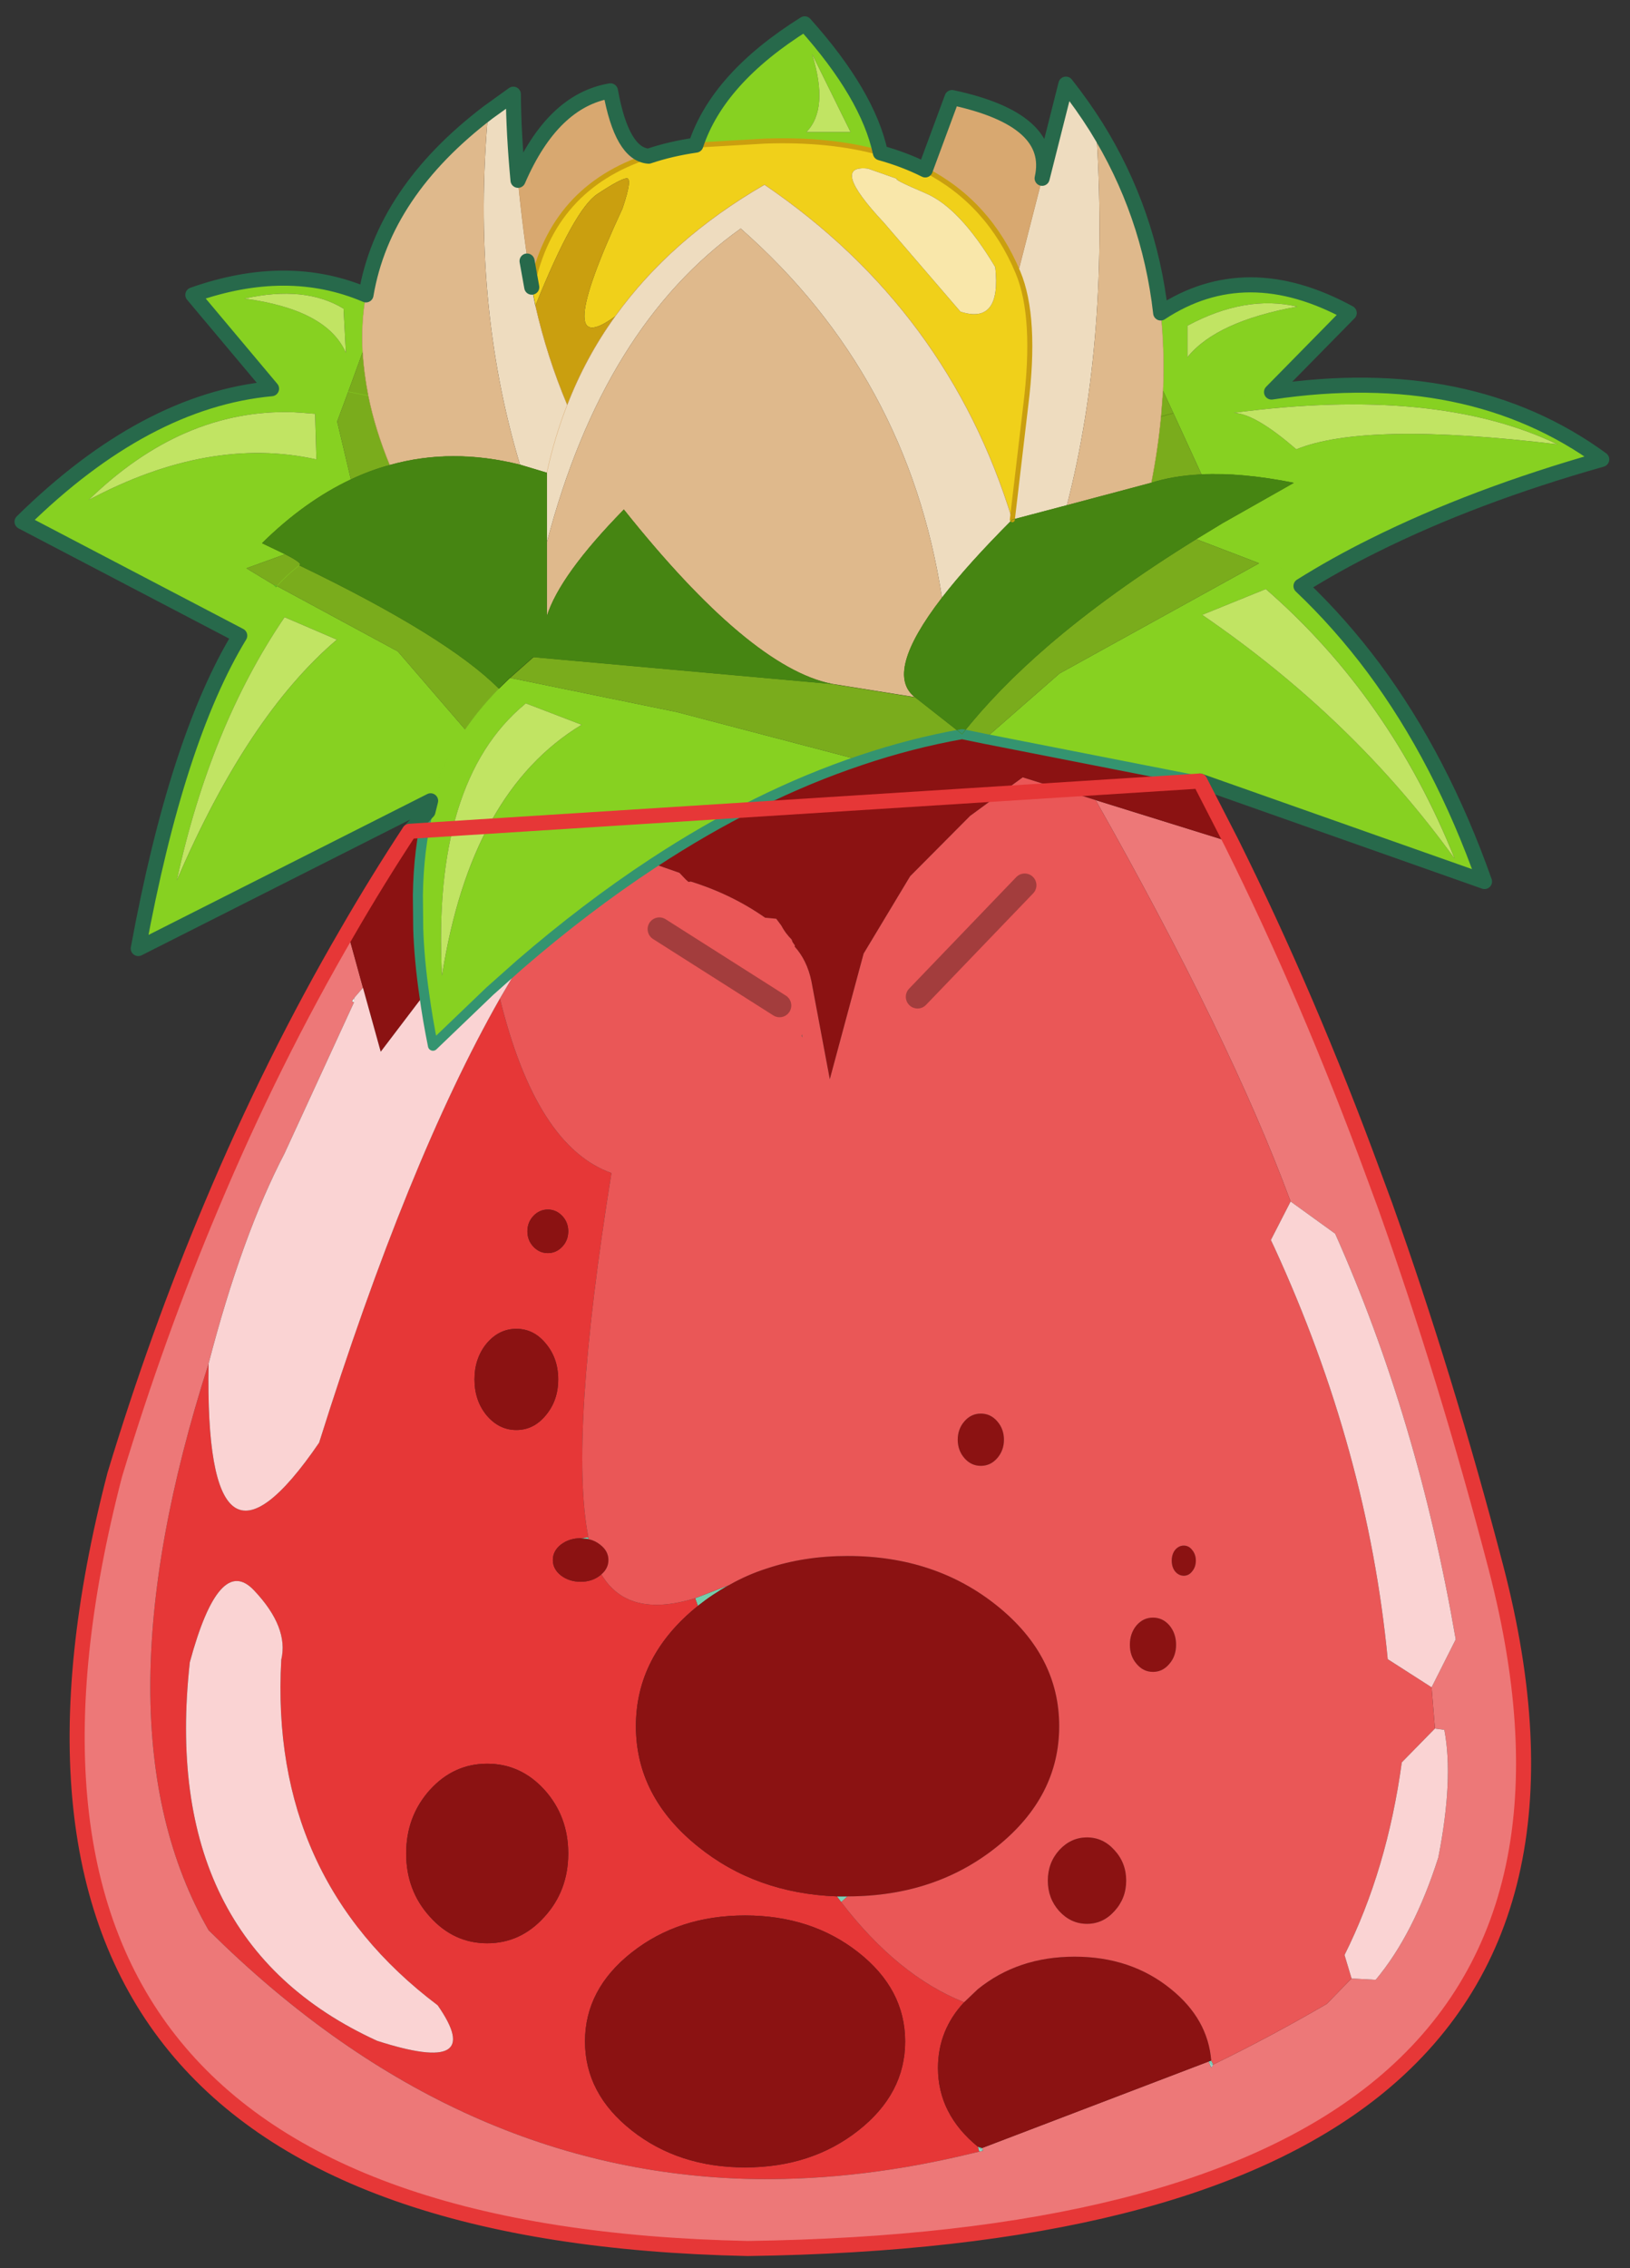
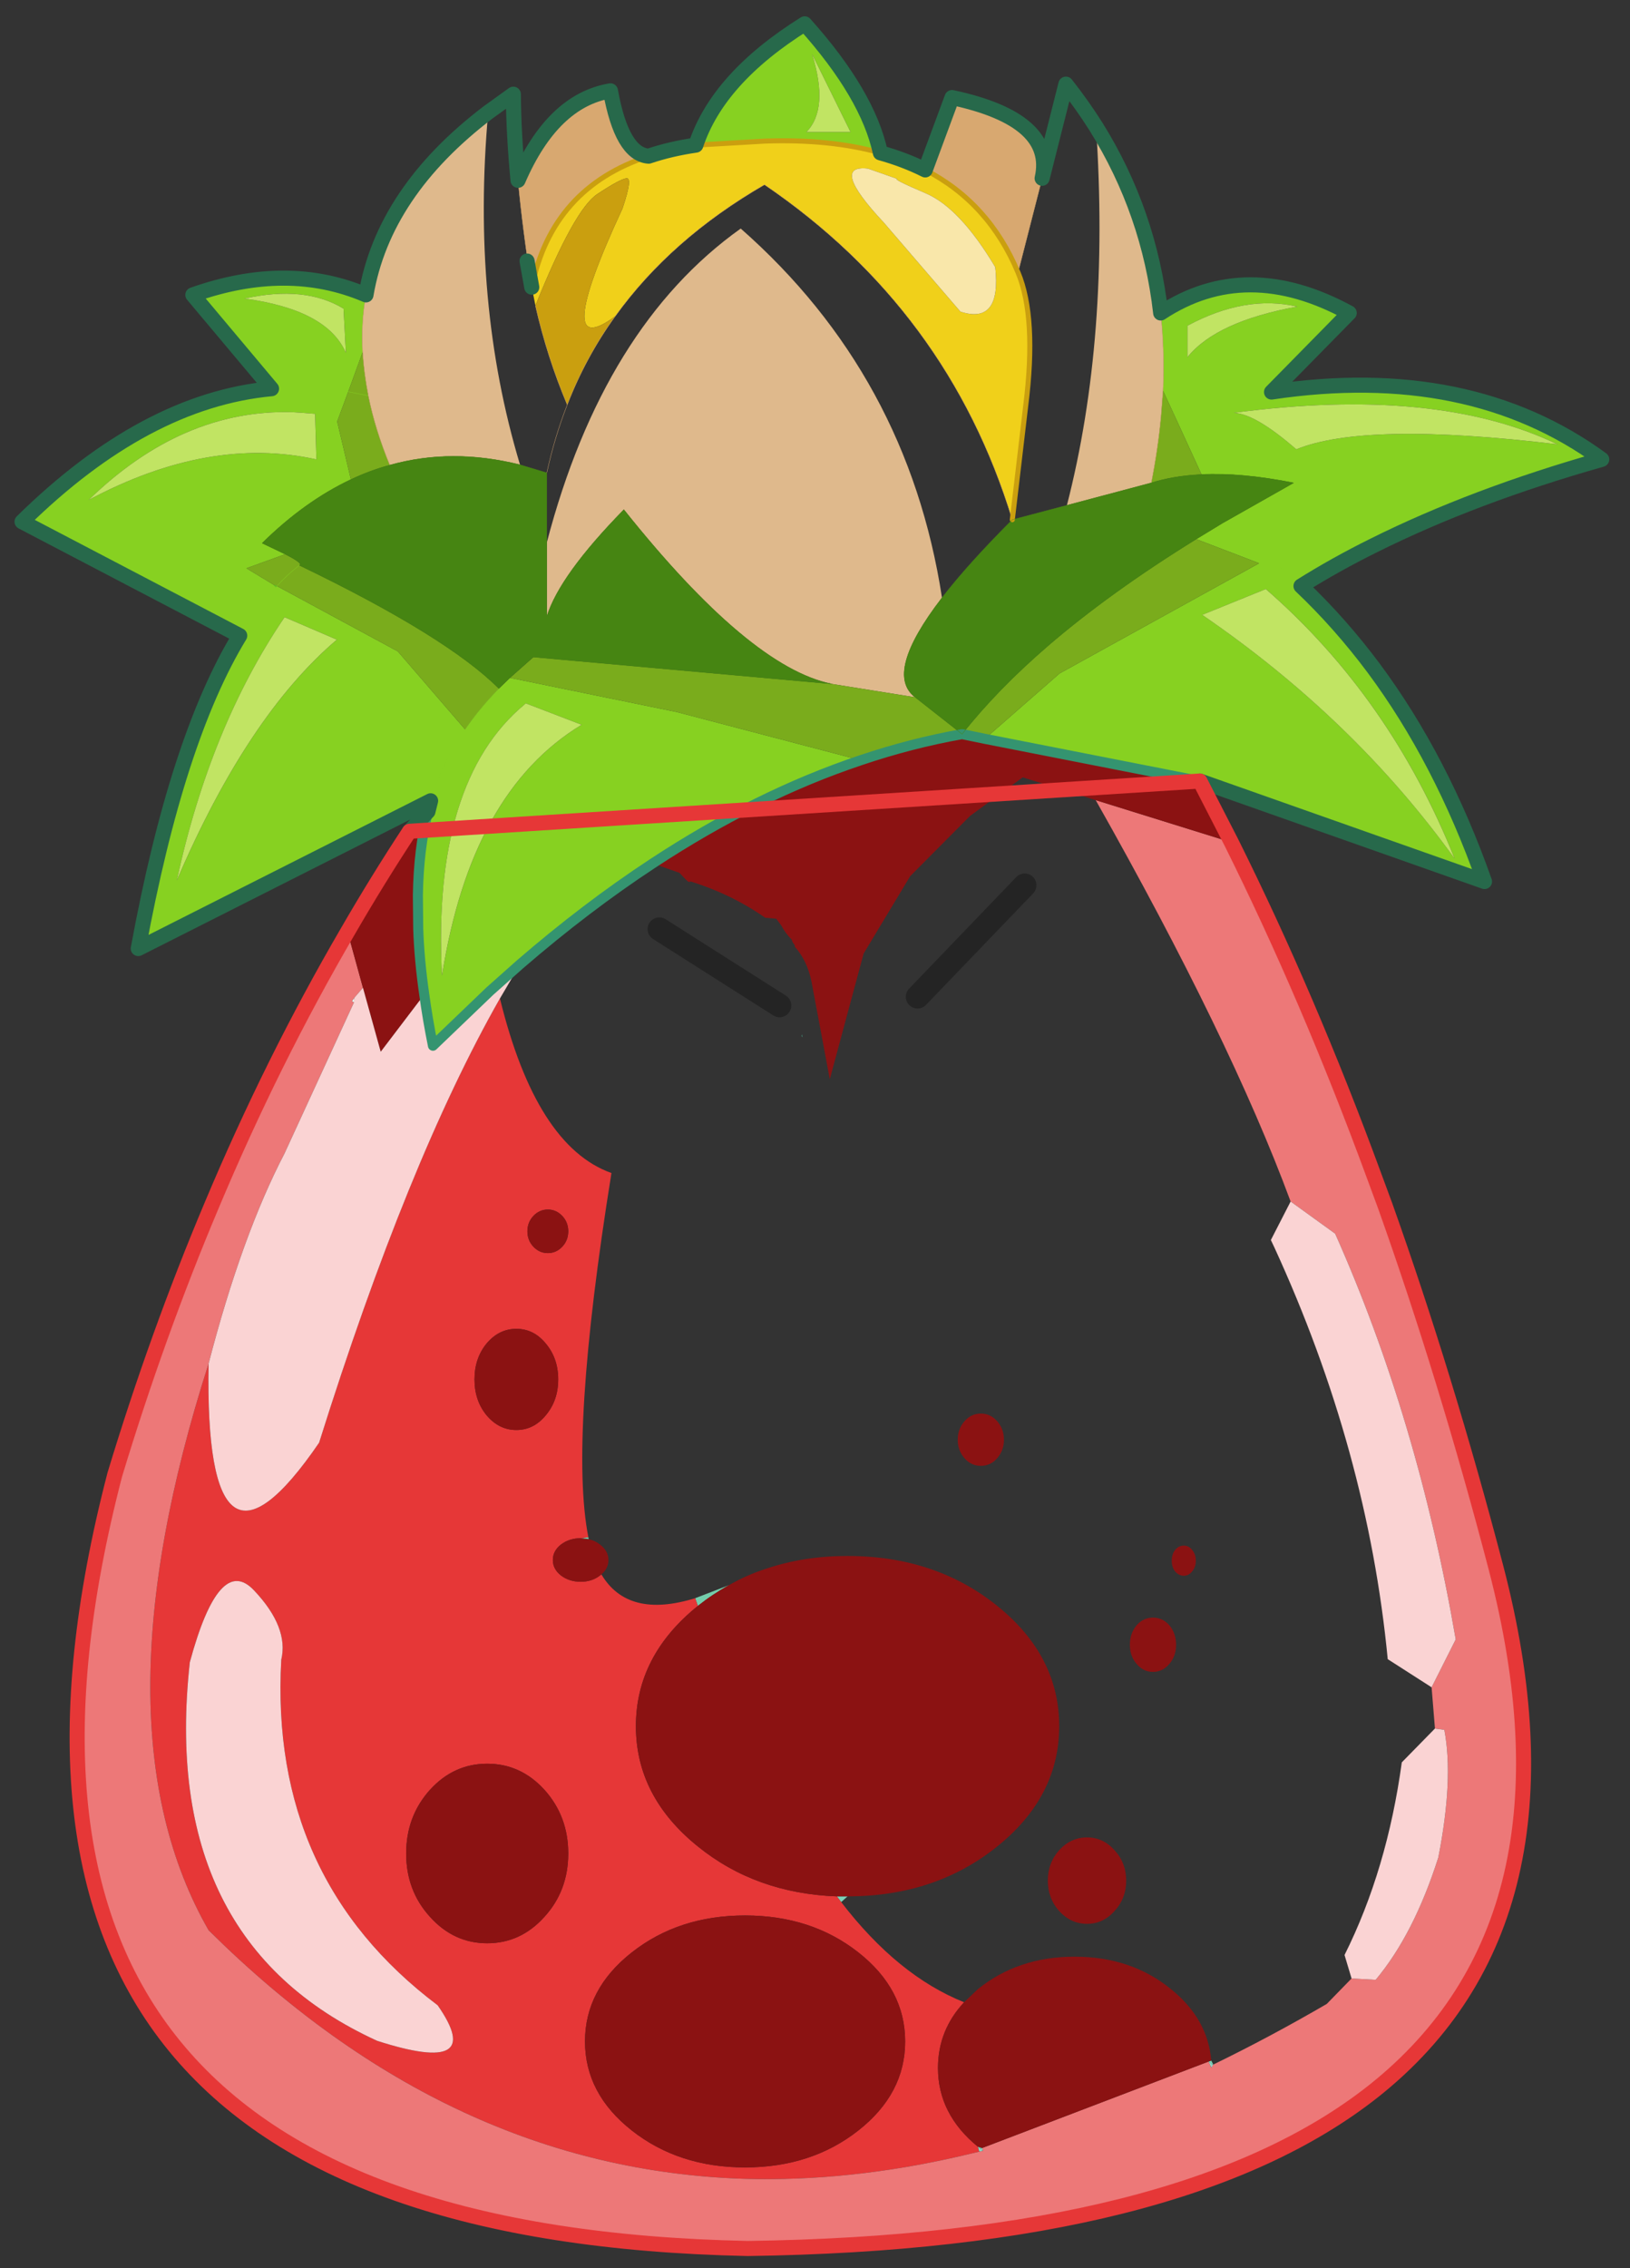
<svg xmlns="http://www.w3.org/2000/svg" xmlns:xlink="http://www.w3.org/1999/xlink" width="110" height="153">
  <rect width="100%" height="100%" fill="#333333" stroke="none" />
  <defs>
    <g transform="matrix(1,0,0,1,192.55,294) " id="shape0">
      <path id="svg_1" stroke-opacity="0" stroke-linejoin="round" stroke-linecap="round" stroke="#ff00ff" fill="none" d="m187.95,-293.5l0,380l-379.95,0l-0.05,0l0,-380l380,0" />
      <path id="svg_2" stroke-opacity="0" stroke-linejoin="round" stroke-linecap="round" stroke="#ff00ff" fill="none" d="m187.95,-293.5l-190,190l190,190m-380,-380l190,190l-189.95,190" />
      <path id="svg_3" stroke-opacity="0" stroke-linejoin="round" stroke-linecap="round" stroke="#ff00ff" fill="none" d="m92.95,-38.4l-189.95,0" />
    </g>
    <g id="sprite0">
      <use id="svg_4" xlink:href="#shape1" width="100" height="40" />
    </g>
    <g id="shape1">
      <path id="svg_5" fill-rule="evenodd" fill-opacity="0" fill="#ff00ff" d="m100,40l-100,0l0,-40l100,0l0,40" />
    </g>
    <g transform="matrix(1,0,0,1,1.1,167.1) " id="sprite1">
      <use id="svg_6" xlink:href="#shape2" width="238.05" transform="matrix(1,0,0,1,-1.1,-167.1) " height="334.2" />
    </g>
    <g transform="matrix(1,0,0,1,1.1,167.1) " id="shape2">
      <path id="svg_7" fill-rule="evenodd" fill="#87d121" d="m170,-122.85q12.75,-8.4 28.15,0l-11.6,11.8q29.5,-4.4 49.3,10.05q-26.45,7.5 -44.9,18.9q17.75,16.8 27.4,44.1l-42.5,-15l-32.1,-6.3l11.15,-9.75l29.8,-16.45l-9.4,-3.6l3.95,-2.4l10.6,-6q-7.8,-1.55 -13.75,-1.25l-4.2,-9.15l-1.55,-3.35q0.25,-5.95 -0.35,-11.6m-109.4,74.4l0.4,-1.6l-43.65,22.05q5.75,-31.25 15.15,-46.7l-32.5,-17q18.4,-18.1 37.25,-19.85l-11.75,-14q14.15,-5 25.85,0q-0.75,4.15 -0.5,8.55l-2.15,5.9l-1.65,4.45l2.05,8.65q-6.9,3.25 -13.25,9.5l3.45,1.65l-5.8,2.1l4.05,2.45l0.35,0.35l0.05,-0.05l0.1,-0.1l18.05,9.75l10.05,11.65q-3.55,5.15 -5.15,10.65q1.6,-5.5 5.15,-10.65q2.15,-3.15 5.05,-6.1l1.65,-1.6l24.9,5.1l27.45,7.2q-15.55,5.2 -31.05,15.4q-9.9,6.5 -19.8,15.05l-4.5,4l-8.5,8.15q-0.8,-3.95 -1.3,-7.65q-0.75,-5.2 -0.9,-9.85l-0.05,-4.95q0.1,-6.8 1.5,-12.5m40,-99.45q3.3,-10 16.25,-18.1q9.45,10.55 11.3,19.25q-7.5,-2.1 -17.3,-1.75l-10.25,0.6m17.35,-13.6q2.55,8.2 -0.85,11.65l6.6,0l-5.75,-11.65m-69.6,44.6l-0.35,-6.6q-5.75,-3.5 -14.8,-1.5q12.35,1.65 15.15,8.1m-4.6,9.1l-1.85,-0.15l-1.55,-0.1q-16.45,-0.45 -30.4,13.1q18,-9.6 34,-6.05l-0.2,-6.8m-6.5,-3.75l11.45,0.45l-11.45,-0.45m-4.75,36.85q2.55,-4.2 5.4,-7.25q-2.85,3.05 -5.4,7.25m42.55,10.25q-13.85,11.5 -12.35,40.5q4.3,-27.45 20.85,-37.45l-8.35,-3.2l-0.15,0.15m-35.85,-13q-11.1,16.3 -16.1,39.3q10.55,-24.6 23.9,-35.95l-7.8,-3.35m134.8,-38.8q4.3,-5.35 16.4,-7.55q-7.75,-1.8 -16.4,2.85l0,4.7m12.55,5.2q-7.05,1 -14.65,3.15q7.6,-2.15 14.65,-3.15m3.7,8.55q10.25,-4.2 39,-0.75q-18.15,-8.7 -48.35,-4.7q3.2,0.1 9.35,5.45m0.7,20.4q-5.45,-5.2 -11.7,-9.4q6.25,4.2 11.7,9.4m-5.25,0.45l-9.5,3.85q22.65,15.5 37.7,36.4q-9.65,-24.1 -28.2,-40.25" />
      <path id="svg_8" fill-rule="evenodd" fill="#c1e463" d="m117.95,-161.5l5.75,11.65l-6.6,0q3.4,-3.45 0.85,-11.65m-69.6,44.6q-2.8,-6.45 -15.15,-8.1q9.05,-2 14.8,1.5l0.35,6.6m-4.6,9.1l0.2,6.8q-16,-3.55 -34,6.05q13.95,-13.55 30.4,-13.1l1.55,0.1l1.85,0.15m31.3,43.35l0.15,-0.15l8.35,3.2q-16.55,10 -20.85,37.45q-1.5,-29 12.35,-40.5m-35.85,-13l7.8,3.35q-13.35,11.35 -23.9,35.95q5,-23 16.1,-39.3m134.8,-38.8l0,-4.7q8.65,-4.65 16.4,-2.85q-12.1,2.2 -16.4,7.55m16.25,13.75q-6.15,-5.35 -9.35,-5.45q30.2,-4 48.35,4.7q-28.75,-3.45 -39,0.75m-4.55,20.85q18.55,16.15 28.2,40.25q-15.05,-20.9 -37.7,-36.4l9.5,-3.85" />
-       <path id="svg_9" fill-rule="evenodd" fill="#eedcbf" d="m152.3,-142.95l3.55,-14.05q2.45,3.1 4.5,6.35q2.1,31.45 -4.35,56.5l-8.15,2.15l2,-17q1.65,-13.2 -1.15,-19.9l3.6,-14.05m-82.7,-9.85l3.75,-2.7q0.05,5.95 0.7,12.85q0.7,7.4 2.05,15.95l0.55,2.75q1.75,7.7 4.75,14.8q2.75,-7.1 7.15,-13.2q8.3,-11.55 22.3,-19.65q27.45,18.7 37,50q-6.6,6.6 -10.5,11.65q-5.1,-33.15 -30.05,-55.1q-20.5,14.6 -28.95,46.85l0,-10.4q1.15,-5.3 3.05,-10.15q-1.9,4.85 -3.05,10.15l-4,-1.2q-7.3,-24.25 -4.75,-52.6m5.8,22.2l0.7,3.9l-0.7,-3.9" />
      <path id="svg_10" fill-rule="evenodd" fill="#f0d01a" d="m93.55,-146.25q3.25,-1.1 7.05,-1.65l10.25,-0.6q9.8,-0.35 17.3,1.75q3.6,1 6.7,2.55q9.5,4.9 13.85,15.3q2.8,6.7 1.15,19.9l-2,17q-9.55,-31.3 -37,-50q-14,8.1 -22.3,19.65q-9.7,7.15 1.1,-16.1q1.55,-4.6 0.6,-4.5q-0.95,0.1 -4.35,2.35q-3.45,2.25 -9.25,16.65l-0.55,-2.75q3.05,-14.85 17.45,-19.55m32.75,1.85q-5.8,-0.65 2.4,8.1l11.4,13.25q6.15,2 5.2,-6.65q-5.25,-8.8 -10.35,-11q-5.15,-2.2 -4.25,-2.15l-4.4,-1.55" />
      <path id="svg_11" fill-rule="evenodd" fill="#f9e7aa" d="m126.3,-144.4l4.4,1.55q-0.9,-0.05 4.25,2.15q5.1,2.2 10.35,11q0.95,8.65 -5.2,6.65l-11.4,-13.25q-8.2,-8.75 -2.4,-8.1" />
      <path id="svg_12" fill-rule="evenodd" fill="#dfb98c" d="m160.35,-150.65q7.95,12.75 9.65,27.8q0.6,5.65 0.35,11.6l-0.3,3.85q-0.45,4.85 -1.45,9.9l-12.6,3.35q6.45,-25.05 4.35,-56.5m-109,25.1q2.6,-15.35 18.25,-27.25q-2.55,28.35 4.75,52.6q-10.2,-2.55 -19.45,0.05q-2.2,-5.35 -3.2,-10.35q-0.65,-3.35 -0.85,-6.5q-0.25,-4.4 0.5,-8.55m27,36.95q8.45,-32.25 28.95,-46.85q24.95,21.95 30.05,55.1q-8.7,11.3 -4,14.85l-12.5,-2q-12.25,-2.5 -31,-26q-9.6,9.8 -11.5,15.95l0,-11.05" />
      <path id="svg_13" fill-rule="evenodd" fill="#7aac1c" d="m48.7,-111.1l2.15,-5.9q0.2,3.15 0.85,6.5q1,5 3.2,10.35q-2.95,0.8 -5.8,2.15l-2.05,-8.65l1.65,-4.45l3,0.6l-3,-0.6m72.15,43.6l12.5,2l7,5.5q-7.6,1.35 -15.15,3.9l-27.45,-7.2l-24.9,-5.1l3.5,-3.1l44.5,4m-49.65,0.7q-2.9,2.95 -5.05,6.1l-10.05,-11.65l-18.05,-9.75q1.6,-1.75 3.35,-3.1q-1.75,1.35 -3.35,3.1l-0.5,-0.2l-4.05,-2.45l5.8,-2.1q2.75,1.4 2.1,1.65q22,10.6 29.8,18.4m104.1,-22.3l9.4,3.6l-29.8,16.45l-11.15,9.75l-3.4,-0.7q5.2,-6.6 12.85,-13.2q9.25,-7.95 22.1,-15.9m-4.95,-22.15l1.55,3.35l-1.85,0.5l1.85,-0.5l4.2,9.15q-4.2,0.2 -7.5,1.25q1,-5.05 1.45,-9.9l0.3,-3.85" />
      <path id="svg_14" fill-rule="evenodd" fill="#d8a870" d="m74.05,-142.65q5.15,-11.9 13.8,-13.35q1.7,9.45 5.7,9.75q-14.4,4.7 -17.45,19.55q-1.35,-8.55 -2.05,-15.95m60.8,-1.55l4,-10.8q15.45,3.3 13.45,12.05l-3.6,14.05q-4.35,-10.4 -13.85,-15.3" />
      <path id="svg_15" fill-rule="evenodd" fill="#49c09c" d="m116.4,-14.95l0.05,-0.25l0.05,0.45l-0.1,-0.2" />
      <path id="svg_16" fill-rule="evenodd" fill="#468512" d="m147.85,-92l8.15,-2.15l12.6,-3.35q3.3,-1.05 7.5,-1.25q5.95,-0.3 13.75,1.25l-10.6,6l-3.95,2.4q-12.85,7.95 -22.1,15.9q-7.65,6.6 -12.85,13.2l-7,-5.5q-4.7,-3.55 4,-14.85q3.9,-5.05 10.5,-11.65m-69.5,-7l0,10.4l0,11.05q1.9,-6.15 11.5,-15.95q18.75,23.5 31,26l-44.5,-4l-3.5,3.1l-1.65,1.6q-7.8,-7.8 -29.8,-18.4q0.65,-0.25 -2.1,-1.65l-3.45,-1.65q6.35,-6.25 13.25,-9.5q2.85,-1.35 5.8,-2.15q9.25,-2.6 19.45,-0.05l4,1.2m0,21.45l-2,6.05l2,-6.05" />
      <path id="svg_17" fill-rule="evenodd" fill="#7cd1b7" d="m123.25,113.45l-0.95,0.85l-0.65,-0.85l1.6,0m54.3,24.5l0.3,0.6l-0.1,0.05l-0.6,-0.5l0.4,-0.15" />
      <path id="svg_18" fill-rule="evenodd" fill="#c2ebe4" d="m177.85,138.55l-0.3,0.5l0,-0.35l0.2,-0.1l0.1,-0.05" />
      <path id="svg_19" fill-rule="evenodd" fill="#5ec69e" d="m143.1,151.1l-0.4,-0.3l0.65,0.2l-0.25,0.1" />
      <path id="svg_20" fill-rule="evenodd" fill="#74cdab" d="m84.55,59.85l0.05,0.3l-1.2,-0.15l1.15,-0.15m15.95,9.1l5.05,-1.95q-2.45,1.35 -4.65,3.1l-0.4,-1.15" />
      <path id="svg_21" fill-rule="evenodd" fill="#92dac9" d="m177.55,139.05l-0.4,-0.95l0.6,0.5l-0.2,0.1l0,0.35m-34.2,11.95l0.15,0.4l-0.4,-0.3l0.25,-0.1" />
-       <path id="svg_22" fill-rule="evenodd" fill="#88d7c5" d="m143.5,151.4l-0.6,0.15l-0.2,-0.75l0.4,0.3l0.4,0.3" />
+       <path id="svg_22" fill-rule="evenodd" fill="#88d7c5" d="m143.5,151.4l-0.6,0.15l-0.2,-0.75l0.4,0.3" />
      <path id="svg_23" fill-rule="evenodd" fill="#ca9f0f" d="m88.55,-122.35q-4.4,6.1 -7.15,13.2q-3,-7.1 -4.75,-14.8q5.8,-14.4 9.25,-16.65q3.4,-2.25 4.35,-2.35q0.95,-0.1 -0.6,4.5q-10.8,23.25 -1.1,16.1" />
      <path id="svg_24" fill-rule="evenodd" fill="#65dc1d" d="m38.05,-82.1l-0.1,0.1l-0.05,0.05l-0.35,-0.35l0.5,0.2" />
      <path id="svg_25" fill-rule="evenodd" fill="#e8f7f2" d="m49.55,-19.95l-0.3,-0.2l0.35,-0.5l-0.05,0.7" />
      <path id="svg_26" fill-rule="evenodd" fill="#e63737" d="m71.35,-20.55q5.4,22.05 16.65,26.05q-6.35,39.5 -3.45,54.35l-1.15,0.15q-1.7,0 -2.95,0.95q-1.2,0.95 -1.2,2.3q0,1.35 1.2,2.3q1.25,0.95 2.95,0.95q1.7,0 2.9,-0.95l0.2,-0.15q3.95,6.65 14,3.55l0.4,1.15q-9.25,7.45 -9.25,17.95q0,10.5 9.25,17.95q8.65,7 20.75,7.45l0.65,0.85q8.45,11 18.35,14.95q-3.9,4.2 -3.9,9.8q0,6.9 5.95,11.75l0.2,0.75l-2.75,0.65q-16.65,3.85 -32.3,3.4q-44,-1.4 -80,-37.1q-17.4,-30.35 0,-84.55q-0.65,36.85 16.5,11.8q13.25,-42.15 27,-66.3m8.7,56.85q0,-3.15 -1.85,-5.35q-1.8,-2.2 -4.4,-2.2q-2.6,0 -4.45,2.2q-1.8,2.2 -1.8,5.35q0,3.15 1.8,5.35q1.85,2.2 4.45,2.2q2.6,0 4.4,-2.2q1.85,-2.2 1.85,-5.35m-1.55,-18.85q1.25,0 2.15,-0.95q0.9,-0.95 0.9,-2.3q0,-1.35 -0.9,-2.3q-0.9,-0.95 -2.15,-0.95q-1.25,0 -2.15,0.95q-0.9,0.95 -0.9,2.3q0,1.35 0.9,2.3q0.9,0.95 2.15,0.95m-39.8,60.7q1.15,-4.85 -4.05,-10.35q-5.2,-5.55 -9.6,10.7q-4.6,41.6 27.95,56.5q16.45,5.3 9.05,-5.3q-25.15,-18.95 -23.35,-51.55m39.3,19.4q-3.55,-3.9 -8.55,-3.9q-5,0 -8.55,3.9q-3.55,3.95 -3.55,9.5q0,5.55 3.55,9.45q3.55,3.95 8.55,3.95q5,0 8.55,-3.95q3.55,-3.9 3.55,-9.45q0,-5.55 -3.55,-9.5m46.85,50.85q7,-5.5 7,-13.3q0,-7.8 -7,-13.3q-7,-5.5 -16.9,-5.5q-9.9,0 -16.9,5.5q-7,5.5 -7,13.3q0,7.8 7,13.3q7,5.5 16.9,5.5q9.9,0 16.9,-5.5" />
      <path id="svg_27" fill-rule="evenodd" fill="#ed7878" d="m180.55,-43.85q23.6,47.4 39.5,108.2q26.05,99.8 -111.7,101.65q-123.85,-2.6 -94.5,-115.5q13.45,-44.45 34.75,-81l2.3,8.35l-1.3,1.5l-0.35,0.5l0.3,0.2l-10.35,22.5q-6.4,12.3 -11.35,31.4q-17.4,54.2 0,84.55q36,35.7 80,37.1q15.65,0.45 32.3,-3.4l2.75,-0.65l0.6,-0.15l-0.15,-0.4l33.8,-12.9l0.4,0.95l0.3,-0.5q8.35,-4.05 16.95,-9.05l3.7,-3.8l3.6,0.2q5.7,-6.8 9.35,-18.25q2.3,-11.7 0.9,-19.05l-1.4,-0.2l-0.5,-6.15l3.6,-7.15q-5.65,-32.85 -18,-60.55l-6.65,-4.8q-9,-24.35 -29.1,-59.9l20.25,6.3" />
      <path id="svg_28" fill-rule="evenodd" fill="#8b1212" d="m175.85,-53l4.7,9.15l-20.25,-6.3l-10.9,-3.4l-7.85,5.75l-8.95,9l-6.95,11.55l-5.05,18.75l-2.75,-14.65q-0.65,-3.1 -2.5,-5.15l0.05,-0.15l-0.35,-0.5l-0.15,-0.4q-0.95,-0.95 -1.55,-2.1l-0.75,-1l-1.65,-0.15q-5,-3.5 -11.1,-5.4l-0.3,0.05l-0.05,0l-0.4,-0.35l-0.95,-1l-4,-1.4q15.5,-10.2 31.05,-15.4q7.55,-2.55 15.15,-3.9l3.4,0.7l32.1,6.3m-127.25,22.5q4.45,-7.7 9.25,-15l2.75,-2.95q-1.4,5.7 -1.5,12.5l0.05,4.95q0.15,4.65 0.9,9.85l-6.5,8.55l-2.65,-9.55l-2.3,-8.35m36,90.65q0.95,0.2 1.7,0.8q1.25,0.95 1.25,2.3q0,1.25 -1.05,2.15l-0.2,0.15q-1.2,0.95 -2.9,0.95q-1.7,0 -2.95,-0.95q-1.2,-0.95 -1.2,-2.3q0,-1.35 1.2,-2.3q1.25,-0.95 2.95,-0.95l1.2,0.15m20.95,6.85q2.7,-1.55 5.7,-2.5q5.55,-1.85 12,-1.85q13.1,0 22.35,7.45q9.25,7.45 9.25,17.95q0,10.5 -9.25,17.95q-9.25,7.45 -22.35,7.45l-1.6,0q-12.1,-0.45 -20.75,-7.45q-9.25,-7.45 -9.25,-17.95q0,-10.5 9.25,-17.95q2.2,-1.75 4.65,-3.1m35.1,62.25l2.05,-1.95q6,-4.85 14.45,-4.85q8.45,0 14.4,4.85q5.5,4.45 6,10.65l-0.4,0.15l-33.8,12.9l-0.65,-0.2q-5.95,-4.85 -5.95,-11.75q0,-5.6 3.9,-9.8m34.05,-67.5q0.55,0.65 0.55,1.6q0,0.95 -0.55,1.6q-0.5,0.65 -1.25,0.65q-0.75,0 -1.3,-0.65q-0.5,-0.65 -0.5,-1.6q0,-0.95 0.5,-1.6q0.55,-0.65 1.3,-0.65q0.75,0 1.25,0.65m-5.85,10.1q1.45,0 2.45,1.15q1,1.2 1,2.9q0,1.7 -1,2.85q-1,1.2 -2.45,1.2q-1.45,0 -2.45,-1.2q-1,-1.15 -1,-2.85q0,-1.7 1,-2.9q1,-1.15 2.45,-1.15m-4,39.25q0,2.65 -1.75,4.55q-1.7,1.9 -4.1,1.9q-2.4,0 -4.15,-1.9q-1.7,-1.9 -1.7,-4.55q0,-2.65 1.7,-4.55q1.75,-1.9 4.15,-1.9q2.4,0 4.1,1.9q1.75,1.9 1.75,4.55m-25.15,-65.8q0,-1.6 1,-2.75q1,-1.15 2.45,-1.15q1.45,0 2.45,1.15q1,1.15 1,2.75q0,1.6 -1,2.75q-1,1.15 -2.45,1.15q-1.45,0 -2.45,-1.15q-1,-1.15 -1,-2.75m-61.2,-27.85q-1.25,0 -2.15,-0.95q-0.9,-0.95 -0.9,-2.3q0,-1.35 0.9,-2.3q0.9,-0.95 2.15,-0.95q1.25,0 2.15,0.95q0.9,0.95 0.9,2.3q0,1.35 -0.9,2.3q-0.9,0.95 -2.15,0.95m1.55,18.85q0,3.15 -1.85,5.35q-1.8,2.2 -4.4,2.2q-2.6,0 -4.45,-2.2q-1.8,-2.2 -1.8,-5.35q0,-3.15 1.8,-5.35q1.85,-2.2 4.45,-2.2q2.6,0 4.4,2.2q1.85,2.2 1.85,5.35m-2.05,61.25q3.55,3.95 3.55,9.5q0,5.55 -3.55,9.45q-3.55,3.95 -8.55,3.95q-5,0 -8.55,-3.95q-3.55,-3.9 -3.55,-9.45q0,-5.55 3.55,-9.5q3.55,-3.9 8.55,-3.9q5,0 8.55,3.9m46.85,50.85q-7,5.5 -16.9,5.5q-9.9,0 -16.9,-5.5q-7,-5.5 -7,-13.3q0,-7.8 7,-13.3q7,-5.5 16.9,-5.5q9.9,0 16.9,5.5q7,5.5 7,13.3q0,7.8 -7,13.3" />
-       <path id="svg_29" fill-rule="evenodd" fill="#ea5757" d="m74.35,-25.65q9.9,-8.55 19.8,-15.05l4,1.4l0.95,1l0.4,0.35l0.05,0l0.3,-0.05q6.1,1.9 11.1,5.4l1.65,0.15l0.75,1q0.6,1.15 1.55,2.1l0.15,0.4l0.35,0.5l-0.05,0.15q1.85,2.05 2.5,5.15l2.75,14.65l5.05,-18.75l6.95,-11.55l8.95,-9l7.85,-5.75l10.9,3.4q20.1,35.55 29.1,59.9l-2.95,5.75l0.5,1.05q13.95,30.35 16.95,61.5l6.55,4.2l0.5,6.15l-4.95,5.05q-2.2,16.05 -8.55,28.75l1.05,3.5l-3.7,3.8q-8.6,5 -16.95,9.05l-0.3,-0.6q-0.5,-6.2 -6,-10.65q-5.95,-4.85 -14.4,-4.85q-8.45,0 -14.45,4.85l-2.05,1.95q-9.9,-3.95 -18.35,-14.95l0.95,-0.85q13.1,0 22.35,-7.45q9.25,-7.45 9.25,-17.95q0,-10.5 -9.25,-17.95q-9.25,-7.45 -22.35,-7.45q-6.45,0 -12,1.85q-3,0.95 -5.7,2.5l-5.05,1.95q-10.05,3.1 -14,-3.55q1.05,-0.9 1.05,-2.15q0,-1.35 -1.25,-2.3q-0.75,-0.6 -1.7,-0.8l-0.05,-0.3q-2.9,-14.85 3.45,-54.35q-11.25,-4 -16.65,-26.05l3,-5.1m42.05,10.7l0.1,0.2l-0.05,-0.45l-0.05,0.25m33.3,-22.5l-16,16.65l16,-16.65m-36.6,17.95l-17.95,-11.4l17.95,11.4m55.75,91.35q-1.45,0 -2.45,1.15q-1,1.2 -1,2.9q0,1.7 1,2.85q1,1.2 2.45,1.2q1.45,0 2.45,-1.2q1,-1.15 1,-2.85q0,-1.7 -1,-2.9q-1,-1.15 -2.45,-1.15m5.85,-10.1q-0.5,-0.65 -1.25,-0.65q-0.75,0 -1.3,0.65q-0.5,0.65 -0.5,1.6q0,0.95 0.5,1.6q0.55,0.65 1.3,0.65q0.75,0 1.25,-0.65q0.55,-0.65 0.55,-1.6q0,-0.95 -0.55,-1.6m-9.85,49.35q0,-2.65 -1.75,-4.55q-1.7,-1.9 -4.1,-1.9q-2.4,0 -4.15,1.9q-1.7,1.9 -1.7,4.55q0,2.65 1.7,4.55q1.75,1.9 4.15,1.9q2.4,0 4.1,-1.9q1.75,-1.9 1.75,-4.55m-25.15,-65.8q0,1.6 1,2.75q1,1.15 2.45,1.15q1.45,0 2.45,-1.15q1,-1.15 1,-2.75q0,-1.6 -1,-2.75q-1,-1.15 -2.45,-1.15q-1.45,0 -2.45,1.15q-1,1.15 -1,2.75" />
      <path id="svg_30" fill-rule="evenodd" fill="#fad3d3" d="m60.05,-21.15q0.5,3.7 1.3,7.65l8.5,-8.15l4.5,-4l-3,5.1q-13.75,24.15 -27,66.3q-17.15,25.05 -16.5,-11.8q4.95,-19.1 11.35,-31.4l10.35,-22.5l0.05,-0.7l1.3,-1.5l2.65,9.55l6.5,-8.55m138.45,146.85l-1.05,-3.5q6.35,-12.7 8.55,-28.75l4.95,-5.05l1.4,0.2q1.4,7.35 -0.9,19.05q-3.65,11.45 -9.35,18.25l-3.6,-0.2m11.95,-43.45l-6.55,-4.2q-3,-31.15 -16.95,-61.5l-0.5,-1.05l2.95,-5.75l6.65,4.8q12.35,27.7 18,60.55l-3.6,7.15m-171.75,-4.1q-1.8,32.6 23.35,51.55q7.4,10.6 -9.05,5.3q-32.55,-14.9 -27.95,-56.5q4.4,-16.25 9.6,-10.7q5.2,5.5 4.05,10.35" />
-       <path id="svg_31" stroke-width="0.05" stroke-opacity="0.302" stroke-linejoin="round" stroke-linecap="round" stroke="#000000" fill="none" d="m170,-122.85q12.75,-8.4 28.15,0l-11.6,11.8q29.5,-4.4 49.3,10.05q-26.45,7.5 -44.9,18.9q17.75,16.8 27.4,44.1l-42.5,-15l4.7,9.15m-122.7,-1.65l2.75,-2.95l0.4,-1.6l-43.65,22.05q5.75,-31.25 15.15,-46.7l-32.5,-17q18.4,-18.1 37.25,-19.85l-11.75,-14q14.15,-5 25.85,0m22.7,-17.1q5.15,-11.9 13.8,-13.35q1.7,9.45 5.7,9.75m7.05,-1.65q3.3,-10 16.25,-18.1q9.45,10.55 11.3,19.25m6.7,2.55l4,-10.8q15.45,3.3 13.45,12.05m-76.9,12.35l0.7,3.9l0.55,2.75m44.2,56.45l12.5,2m-95.3,-16.6l-0.1,0.1l-0.05,0.05m38.45,10.45l-3.5,3.1l-1.65,1.6m100.7,-41.1l-1.85,0.5" />
      <path id="svg_32" stroke-width="0.05" stroke-linejoin="round" stroke-linecap="round" stroke="#87d121" fill="none" d="m51.7,-110.5l-3,-0.6l-11.45,-0.45m28.9,50.85q-3.55,5.15 -5.15,10.65m10.2,-16.75q-2.9,2.95 -5.05,6.1m-28.25,-21.25q-2.85,3.05 -5.4,7.25m8.9,-10.5q-1.75,1.35 -3.35,3.1m133.85,-25.8q7.6,-2.15 14.65,-3.15m-7.3,19.55q6.25,4.2 11.7,9.4" />
      <path id="svg_33" stroke-width="0.05" stroke-linejoin="round" stroke-linecap="round" stroke="#d8a870" fill="none" d="m152.3,-142.95l3.55,-14.05q2.45,3.1 4.5,6.35q7.95,12.75 9.65,27.8m-118.65,-2.7q2.6,-15.35 18.25,-27.25l3.75,-2.7q0.05,5.95 0.7,12.85m78.25,-0.3l-3.6,14.05m-60.15,6.55q-4.4,6.1 -7.15,13.2q-1.9,4.85 -3.05,10.15m69.5,7q-9.55,-31.3 -37,-50q-14,8.1 -22.3,19.65m-11.9,-1.6q1.75,7.7 4.75,14.8m-5.3,-17.55l-0.7,-3.9m0.7,3.9q-1.35,-8.55 -2.05,-15.95m-23.2,25.65q-0.25,-4.4 0.5,-8.55m3.55,25.4q-2.2,-5.35 -3.2,-10.35q-0.65,-3.35 -0.85,-6.5m119.2,9.6q-0.45,4.85 -1.45,9.9m1.75,-13.75q0.25,-5.95 -0.35,-11.6m0.05,15.45l0.3,-3.85" />
      <path id="svg_34" stroke-width="0.75" stroke-linejoin="round" stroke-linecap="round" stroke="#ca9f0f" fill="none" d="m93.55,-146.25q3.25,-1.1 7.05,-1.65l10.25,-0.6q9.8,-0.35 17.3,1.75q3.6,1 6.7,2.55m13.85,15.3q2.8,6.7 1.15,19.9l-2,17m0.85,-36.9q-4.35,-10.4 -13.85,-15.3m-58.75,17.5q3.05,-14.85 17.45,-19.55" />
      <path id="svg_35" stroke-width="1.5" stroke-linejoin="round" stroke-linecap="round" stroke="#349470" fill="none" d="m125.2,-56.1q7.55,-2.55 15.15,-3.9l3.4,0.7l32.1,6.3m-115.25,4.55q-1.4,5.7 -1.5,12.5l0.05,4.95q0.15,4.65 0.9,9.85q0.5,3.7 1.3,7.65l8.5,-8.15l4.5,-4q9.9,-8.55 19.8,-15.05q15.5,-10.2 31.05,-15.4" />
      <path id="svg_36" stroke-width="0.05" stroke-linejoin="round" stroke-linecap="round" stroke="#468512" fill="none" d="m147.85,-92l8.15,-2.15m-77.65,-4.85l0,10.4l0,11.05q1.9,-6.15 11.5,-15.95q18.75,23.5 31,26l-44.5,-4l2,-6.05m59,-2.8q3.9,-5.05 10.5,-11.65m-98.75,-6q2.85,-1.35 5.8,-2.15q9.25,-2.6 19.45,-0.05l4,1.2m55,33.5q-4.7,-3.55 4,-14.85m3,20.35l-7,-5.5m-62.15,-1.3q-7.8,-7.8 -29.8,-18.4q0.65,-0.25 -2.1,-1.65l-3.45,-1.65q6.35,-6.25 13.25,-9.5m126.2,8.9q-12.85,7.95 -22.1,15.9q-7.65,6.6 -12.85,13.2m28.25,-37.5q3.3,-1.05 7.5,-1.25m-0.8,9.65l3.95,-2.4l10.6,-6q-7.8,-1.55 -13.75,-1.25m-7.5,1.25l-12.6,3.35" />
      <path id="svg_37" stroke-width="3.5" stroke-opacity="0.302" stroke-linejoin="round" stroke-linecap="round" stroke="#000000" fill="none" d="m95.15,-30.9l17.95,11.4m20.6,-1.3l16,-16.65" />
      <path id="svg_38" stroke-width="0.05" stroke-linejoin="round" stroke-linecap="round" stroke="#e63737" fill="none" d="m180.55,-43.85q23.6,47.4 39.5,108.2q26.05,99.8 -111.7,101.65q-123.85,-2.6 -94.5,-115.5q13.45,-44.45 34.75,-81q4.45,-7.7 9.25,-15" />
      <path id="svg_39" stroke-width="2.25" stroke-linejoin="round" stroke-linecap="round" stroke="#27694b" fill="none" d="m57.85,-45.5l2.75,-2.95l0.4,-1.6l-43.65,22.05q5.75,-31.25 15.15,-46.7l-32.5,-17q18.4,-18.1 37.25,-19.85l-11.75,-14q14.15,-5 25.85,0q2.6,-15.35 18.25,-27.25l3.75,-2.7q0.05,5.95 0.7,12.85q5.15,-11.9 13.8,-13.35q1.7,9.45 5.7,9.75q3.25,-1.1 7.05,-1.65q3.3,-10 16.25,-18.1q9.45,10.55 11.3,19.25q3.6,1 6.7,2.55l4,-10.8q15.45,3.3 13.45,12.05l3.55,-14.05q2.45,3.1 4.5,6.35q7.95,12.75 9.65,27.8q12.75,-8.4 28.15,0l-11.6,11.8q29.5,-4.4 49.3,10.05q-19.1,5.4 -34.05,12.85q-5.75,2.85 -10.85,6.05q5.85,5.55 10.85,12.25q10.1,13.6 16.55,31.85l-42.5,-15m-99.75,-73.7l-0.7,-3.9l0.7,3.9" />
      <path id="svg_40" stroke-width="2.25" stroke-linejoin="round" stroke-linecap="round" stroke="#e63737" fill="none" d="m175.85,-53l4.7,9.15q11.55,23.2 21.25,49.6l1.7,4.6q9.1,25.55 16.55,54q13.75,52.75 -18.25,78.15q-28.55,22.6 -93.45,23.5q-123.85,-2.6 -94.5,-115.5q6.35,-20.95 14.45,-40.15q9.05,-21.55 20.3,-40.85q4.45,-7.7 9.25,-15l118,-7.5z" />
    </g>
  </defs>
  <g>
    <title>background</title>
    <rect fill="none" id="canvas_background" height="155" width="112" y="-1" x="-1" />
  </g>
  <g>
    <title>Layer 1</title>
    <g id="svg_41">
      <use x="56.05" y="168.5" id="svg_42" xlink:href="#shape0" width="381" transform="matrix(1,0,0,1,-192.55,-294) " height="381" />
      <use x="39.018" y="117.299" xlink:href="#sprite0" width="100" transform="matrix(1.437,0,0,1.437,-76.75,-146.65) " id="_mcMask" height="40" />
      <use x="123.977" y="372.705" id="svg_43" xlink:href="#sprite1" width="238.05" transform="matrix(0.452,0,0,0.452,-55.047,-167.351) " height="334.2" />
    </g>
  </g>
</svg>